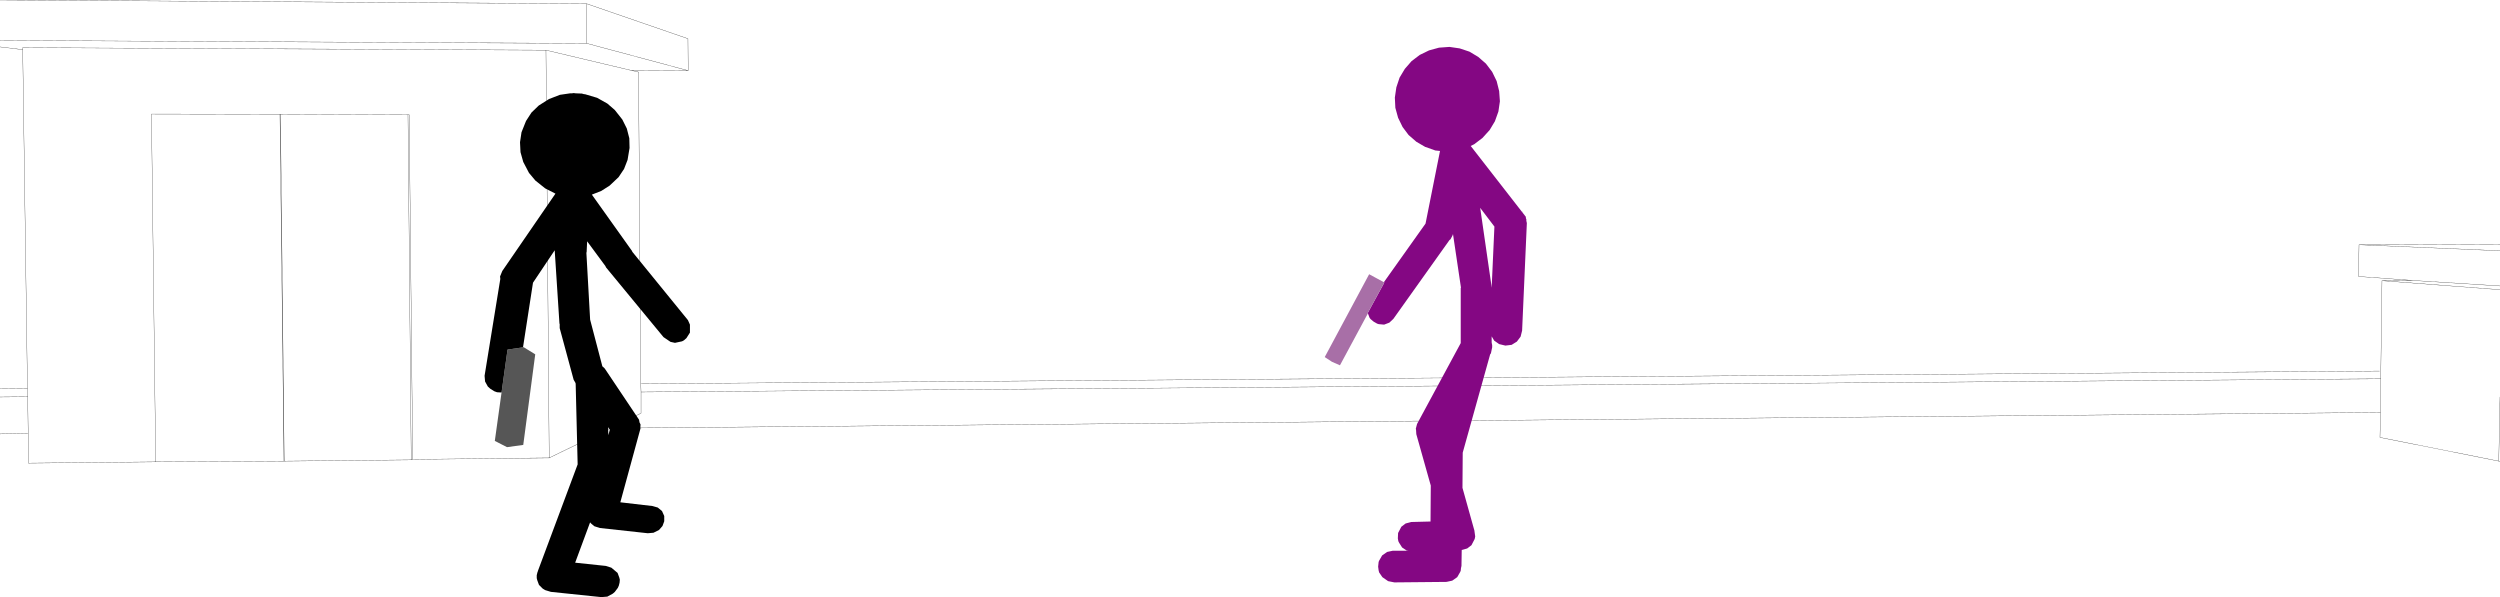
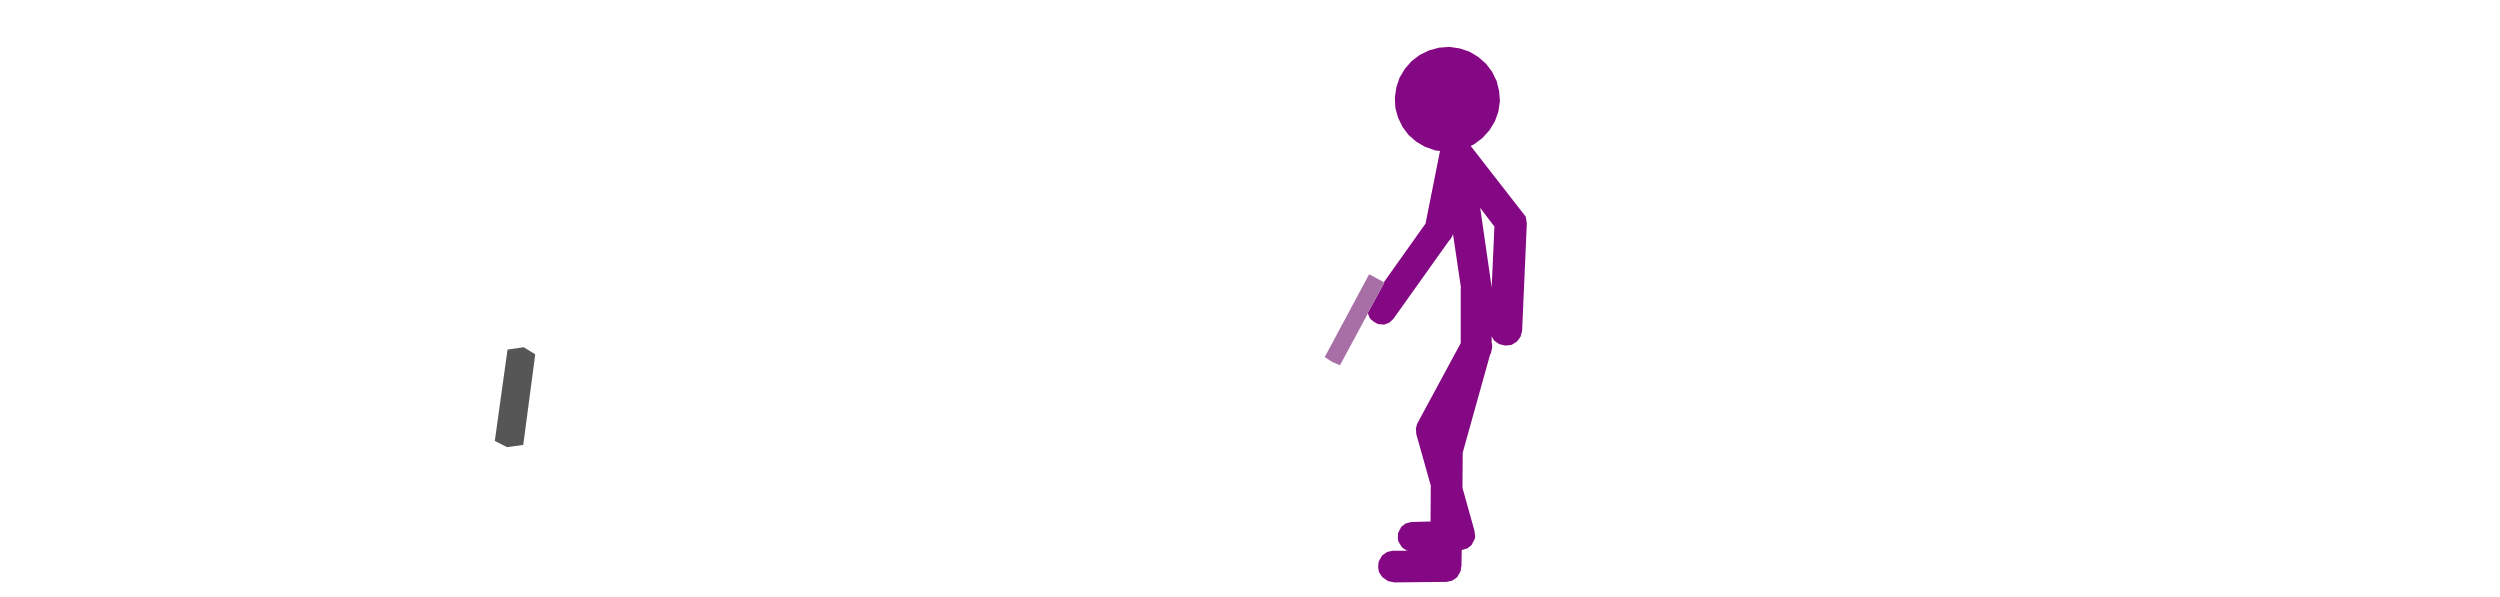
<svg xmlns="http://www.w3.org/2000/svg" height="119.65px" width="500.95px">
  <g transform="matrix(1.0, 0.0, 0.0, 1.0, -1.2, -89.25)">
-     <path d="M502.15 168.8 L501.9 181.65 502.15 181.65 M502.15 139.5 L473.9 138.3 473.8 144.65 484.7 145.45 502.15 146.55 M484.7 145.45 L478.5 145.5 502.15 147.3 M501.9 181.65 L478.1 176.9 478.2 171.9 123.5 175.05 111.25 181.0 83.9 181.3 83.6 181.4 58.15 181.65 58.1 181.65 32.4 181.8 6.9 182.05 6.85 176.1 1.2 176.2 M478.2 171.9 L478.25 165.15 129.65 167.8 129.65 172.05 123.5 175.05 M478.25 165.15 L478.5 145.5 M502.15 138.2 L473.9 138.3 M1.2 97.35 L118.8 97.95 118.75 90.0 1.2 89.25 M118.75 90.0 L139.05 97.0 139.1 103.4 127.65 103.35 129.15 103.7 129.6 166.15 478.0 163.6 M32.4 181.8 L31.55 112.1 57.3 112.15 57.4 112.15 82.95 112.25 83.2 112.25 83.9 181.3 M1.2 168.8 L6.75 168.75 6.7 167.05 1.2 167.1 M6.75 168.75 L6.85 176.1 M58.1 181.65 L57.3 112.15 M58.15 181.65 L57.4 112.15 M111.25 181.0 L110.6 99.3 5.75 98.8 5.75 99.2 6.7 167.05 M129.6 166.15 L129.65 167.8 M110.6 99.3 L127.65 103.35 M83.6 181.4 L82.95 112.25 M5.75 99.2 L1.2 98.65 M118.8 97.95 L139.1 103.4" fill="none" stroke="#000000" stroke-linecap="round" stroke-linejoin="round" stroke-width="0.05" />
    <path d="M278.5 145.8 L286.85 134.05 289.75 119.5 288.8 119.4 286.85 118.7 286.8 118.7 285.0 117.65 283.45 116.3 282.25 114.7 281.35 112.85 280.8 110.85 280.7 108.8 281.0 106.75 281.65 104.8 282.7 103.05 284.05 101.5 285.7 100.25 287.55 99.35 289.55 98.8 291.65 98.65 293.7 98.95 295.65 99.6 297.4 100.65 298.95 102.0 300.2 103.65 301.1 105.5 301.6 107.5 301.75 109.55 301.45 111.6 300.75 113.55 299.7 115.3 298.25 116.9 296.6 118.15 295.9 118.5 306.95 132.7 306.95 132.95 307.05 133.2 307.05 133.5 307.15 133.95 306.2 155.5 305.9 156.7 305.15 157.7 304.1 158.35 302.85 158.5 301.6 158.2 300.6 157.5 300.1 156.65 300.1 157.9 300.2 158.4 300.2 158.85 299.95 160.05 299.8 160.25 294.3 179.95 294.25 187.0 296.65 195.6 296.65 195.65 296.8 196.75 296.7 197.25 296.05 198.5 295.2 199.15 294.15 199.45 294.1 199.45 294.05 202.65 293.95 203.1 293.9 203.6 293.8 203.85 293.2 204.9 292.2 205.6 291.05 205.85 280.6 205.95 279.35 205.7 278.2 204.9 277.55 203.95 277.45 203.55 277.35 202.8 277.45 201.85 277.55 201.6 278.15 200.55 279.15 199.85 280.3 199.6 283.4 199.6 283.05 199.55 282.15 198.95 281.55 198.0 281.4 197.7 281.3 197.15 281.35 196.05 282.0 194.8 282.85 194.15 283.95 193.85 287.85 193.75 287.9 186.55 285.0 176.25 284.95 175.4 284.9 175.15 285.15 174.2 293.9 158.0 293.9 146.95 293.95 146.9 292.35 136.15 292.25 136.45 291.85 137.2 291.65 137.35 280.4 153.15 279.6 153.9 278.55 154.3 277.45 154.2 277.15 154.1 276.45 153.7 275.85 153.2 275.65 152.95 275.3 152.05 275.25 152.0 278.6 145.85 278.5 145.8 M297.8 130.9 L300.05 146.45 300.05 146.5 300.1 146.9 300.65 134.65 297.8 130.9 M306.65 132.25 L306.7 132.35 306.55 132.1 306.65 132.25 M306.25 131.65 L306.5 132.05 306.15 131.55 306.25 131.65" fill="#840783" fill-rule="evenodd" stroke="none" />
    <path d="M106.0 158.85 L106.1 158.8 108.45 160.25 106.05 178.4 102.8 178.85 100.35 177.6 101.7 167.9 102.9 159.3 106.0 158.85" fill="#565656" fill-rule="evenodd" stroke="none" />
-     <path d="M101.7 167.9 L100.8 167.85 100.25 167.65 99.45 167.15 98.95 166.7 98.4 165.7 98.3 164.55 101.45 145.15 101.4 144.65 101.85 143.55 112.5 128.05 110.45 127.0 108.5 125.45 107.2 123.9 106.05 121.7 105.5 119.75 105.4 117.75 105.7 115.75 106.6 113.5 107.7 111.8 109.15 110.4 111.2 109.1 113.4 108.25 115.45 107.95 115.8 107.95 116.15 107.9 116.55 107.95 117.8 108.0 118.15 108.1 118.5 108.15 120.85 108.85 122.9 110.0 124.4 111.3 125.9 113.2 126.8 115.0 127.3 116.95 127.35 118.9 126.95 121.3 126.25 123.1 125.15 124.75 123.35 126.45 121.7 127.5 119.8 128.25 127.85 139.55 127.9 139.7 139.05 153.4 139.45 154.3 139.45 155.9 138.75 157.0 138.3 157.4 Q138.1 157.55 137.85 157.65 L136.45 157.95 135.55 157.75 134.15 156.8 122.65 142.85 122.5 142.55 118.85 137.6 118.75 139.75 118.7 139.9 119.45 153.3 121.9 162.65 122.3 163.0 122.3 163.05 122.35 163.05 129.25 173.35 129.35 173.9 129.55 174.3 129.5 175.2 129.55 174.9 129.55 175.1 129.5 175.2 129.5 175.25 125.5 189.9 131.95 190.65 133.0 190.95 133.85 191.65 134.3 192.65 134.3 193.7 133.95 194.65 133.25 195.45 132.15 196.0 131.0 196.1 121.4 195.05 120.3 194.7 119.7 194.2 119.5 194.0 119.45 193.9 116.45 202.0 122.6 202.65 123.7 203.0 124.95 204.05 125.3 205.0 125.4 205.4 125.35 206.0 125.2 206.6 125.0 207.05 124.4 207.85 124.0 208.2 122.9 208.8 121.7 208.9 111.6 207.85 110.45 207.5 109.95 207.2 109.2 206.45 108.85 205.5 108.75 205.1 108.75 204.5 108.9 203.9 108.95 203.85 108.95 203.75 116.95 182.3 116.55 166.05 116.5 166.05 116.5 165.95 116.15 165.35 113.35 155.0 113.35 154.2 113.3 154.05 112.35 139.4 108.0 145.9 106.0 158.85 102.9 159.3 101.7 167.9 M123.4 175.35 L123.05 174.85 123.1 176.45 123.4 175.35" fill="#000000" fill-rule="evenodd" stroke="none" />
    <path d="M275.3 152.05 L269.7 162.45 268.1 161.75 266.65 160.8 275.55 144.2 278.5 145.8 278.6 145.85 275.25 152.0 275.3 152.05" fill="#a86fa7" fill-rule="evenodd" stroke="none" />
  </g>
</svg>